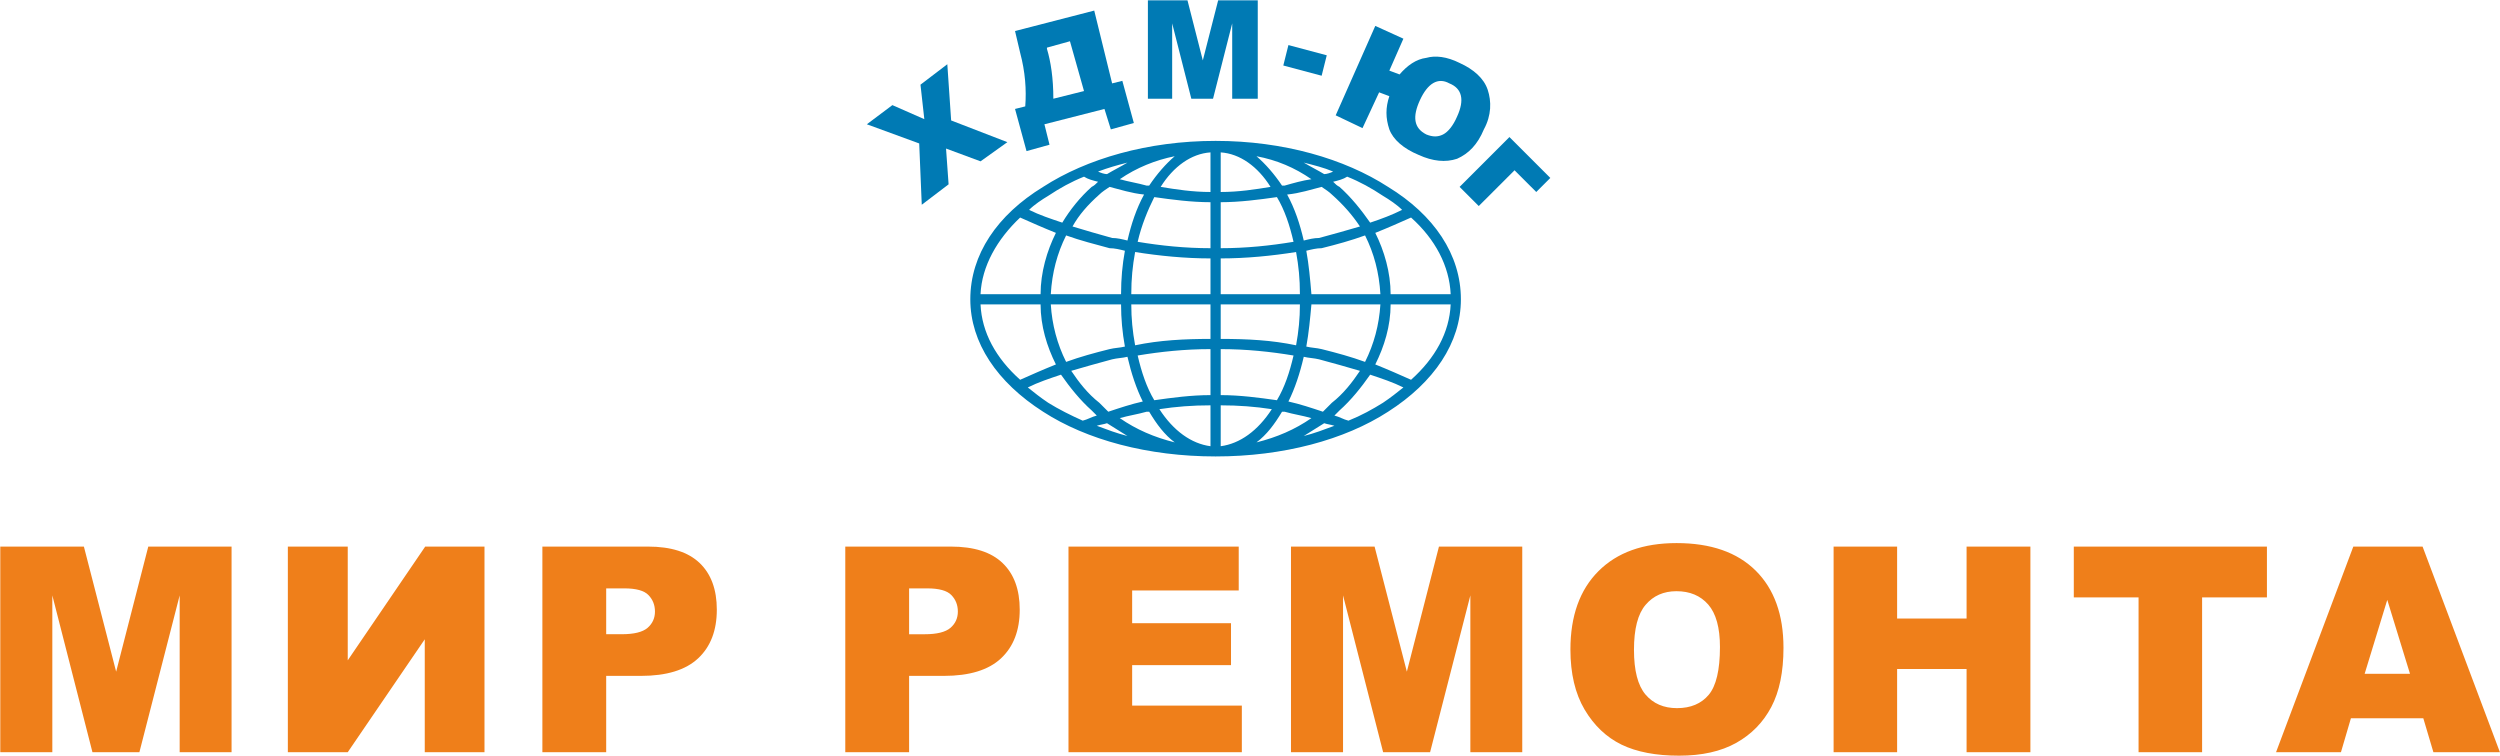
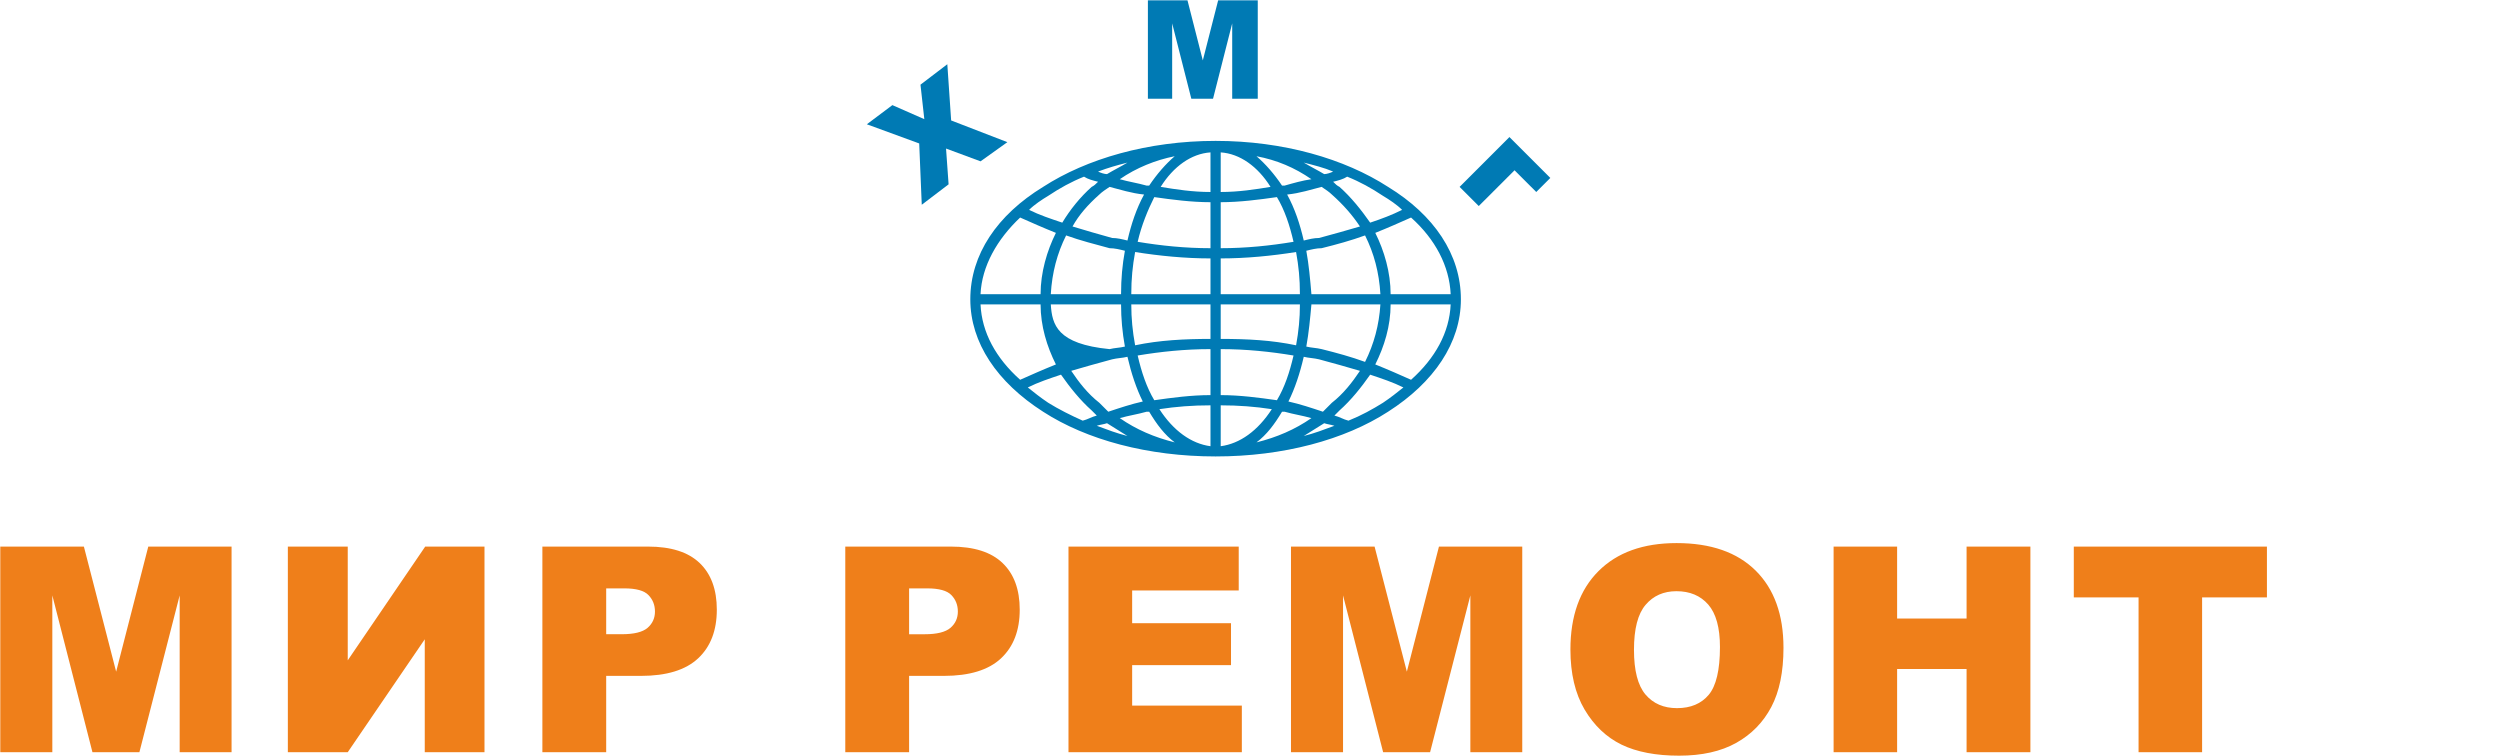
<svg xmlns="http://www.w3.org/2000/svg" width="6114px" height="1849px" viewBox="0 0 6114 1849" version="1.1">
  <title>Group</title>
  <g id="Page-1" stroke="none" stroke-width="1" fill="none" fill-rule="evenodd">
    <g id="Group" transform="translate(0.71, 0.88)" fill-rule="nonzero">
      <path d="M0,1335.85 L204.44,1335.85 L283.33,1641.75 L361.92,1335.85 L565.61,1335.85 L565.61,1838.66 L438.69,1838.66 L438.69,1455.24 L340.2,1838.66 L225.37,1838.66 L127.26,1455.24 L127.26,1838.66 L0,1838.66 L0,1335.85 Z M1184.16,1335.85 L1184.16,1335.85 L1184.16,1838.66 L1038.08,1838.66 L1038.08,1562.6 L849.73,1838.66 L703.25,1838.66 L703.25,1335.85 L849.73,1335.85 L849.73,1614 L1039.18,1335.85 L1184.16,1335.85 Z M1325.73,1335.85 L1325.73,1335.85 L1584.01,1335.85 C1640.19,1335.85 1682.31,1349.22 1710.31,1376 C1738.28,1402.68 1752.34,1440.87 1752.34,1490.11 C1752.34,1540.98 1737.15,1580.66 1706.56,1609.25 C1675.97,1637.78 1629.41,1652.06 1566.8,1652.06 L1481.78,1652.06 L1481.78,1838.66 L1325.73,1838.66 L1325.73,1335.85 L1325.73,1335.85 Z M1481.78,1550.17 L1481.78,1550.17 L1519.87,1550.17 C1549.8,1550.17 1570.77,1545.04 1582.95,1534.64 C1594.98,1524.23 1601.07,1510.86 1601.07,1494.67 C1601.07,1478.89 1595.79,1465.43 1585.26,1454.55 C1574.86,1443.52 1555.05,1438.06 1526.05,1438.06 L1481.78,1438.06 L1481.78,1550.17 Z" id="Shape" fill="#EF7F1A" />
-       <path d="M5925.71,1755.67 L5748.7,1755.67 L5724.33,1838.66 L5565.6,1838.66 L5754.55,1335.85 L5923.96,1335.85 L6113.03,1838.66 L5950.4,1838.66 L5925.71,1755.67 Z M5893.15,1646.9 L5893.15,1646.9 L5837.6,1466.15 L5782.29,1646.9 L5893.15,1646.9 Z" id="Shape" fill="#EF7F1A" />
      <path d="M2066.51,1335.85 L2324.76,1335.85 C2380.94,1335.85 2423.12,1349.16 2451.09,1376 C2479.09,1402.68 2493.12,1440.87 2493.12,1490.14 C2493.12,1540.95 2477.9,1580.63 2447.34,1609.22 C2416.78,1637.78 2370.19,1652.06 2307.58,1652.06 L2222.59,1652.06 L2222.59,1838.66 L2066.51,1838.66 L2066.51,1335.85 L2066.51,1335.85 Z M2222.59,1550.23 L2222.59,1550.23 L2260.62,1550.23 C2290.55,1550.23 2311.55,1545.01 2323.73,1534.61 C2335.76,1524.2 2341.82,1510.83 2341.82,1494.71 C2341.82,1478.89 2336.6,1465.46 2326.04,1454.52 C2315.61,1443.56 2295.83,1438.06 2266.8,1438.06 L2222.59,1438.06 L2222.59,1550.23 Z M2612.38,1335.85 L2612.38,1335.85 L3028.71,1335.85 L3028.71,1443.18 L2768.08,1443.18 L2768.08,1523.14 L3009.83,1523.14 L3009.83,1625.72 L2768.08,1625.72 L2768.08,1724.77 L3036.33,1724.77 L3036.33,1838.66 L2612.38,1838.66 L2612.38,1335.85 Z M3156.53,1335.85 L3156.53,1335.85 L3360.97,1335.85 L3439.9,1641.72 L3518.39,1335.85 L3722.12,1335.85 L3722.12,1838.66 L3595.19,1838.66 L3595.19,1455.24 L3496.74,1838.66 L3381.88,1838.66 L3283.83,1455.24 L3283.83,1838.66 L3156.53,1838.66 L3156.53,1335.85 Z M3839.91,1587.54 L3839.91,1587.54 C3839.91,1505.48 3862.82,1441.56 3908.5,1395.9 C3954.24,1350.1 4017.92,1327.29 4099.54,1327.29 C4183.25,1327.29 4247.77,1349.78 4293.08,1394.72 C4338.23,1439.56 4360.97,1502.55 4360.97,1583.44 C4360.97,1642.19 4351.01,1690.46 4331.23,1728.02 C4311.42,1765.61 4282.86,1794.88 4245.55,1815.82 C4208.06,1836.79 4161.56,1847.19 4105.72,1847.19 C4049.08,1847.19 4002.11,1838.19 3964.9,1820.19 C3927.81,1802.04 3897.69,1773.45 3874.53,1734.36 C3851.47,1695.27 3839.91,1646.31 3839.91,1587.54 L3839.91,1587.54 Z M3995.33,1588.22 L3995.33,1588.22 C3995.33,1639.06 4004.74,1675.46 4023.55,1697.71 C4042.39,1719.83 4068.13,1730.96 4100.54,1730.96 C4133.97,1730.96 4159.84,1720.08 4178.09,1698.4 C4196.37,1676.62 4205.62,1637.66 4205.62,1581.47 C4205.62,1534.04 4195.99,1499.48 4176.97,1477.61 C4157.84,1455.8 4131.97,1444.96 4099.16,1444.96 C4067.95,1444.96 4042.73,1455.96 4023.83,1478.24 C4004.83,1500.36 3995.33,1537.07 3995.33,1588.22 L3995.33,1588.22 Z M4483.55,1335.85 L4483.55,1335.85 L4638.87,1335.85 L4638.87,1511.8 L4808.76,1511.8 L4808.76,1335.85 L4964.83,1335.85 L4964.83,1838.66 L4808.76,1838.66 L4808.76,1635.28 L4638.87,1635.28 L4638.87,1838.66 L4483.55,1838.66 L4483.55,1335.85 Z M5070.98,1335.85 L5070.98,1335.85 L5543.29,1335.85 L5543.29,1460.05 L5384.75,1460.05 L5384.75,1838.66 L5229.36,1838.66 L5229.36,1460.05 L5070.98,1460.05 L5070.98,1335.85 Z" id="Shape" fill="#EF7F1A" />
      <g id="_2065006583984" transform="translate(2119.23, 0)" fill="#007AB4">
-         <path d="M1274.71,456.16 C1168.47,387.42 1018.52,343.67 852.92,343.67 C687.35,343.67 537.37,387.42 431.13,456.16 C318.67,524.87 253.06,621.73 253.06,731.09 C253.06,837.33 318.68,934.16 431.13,1006.03 C537.37,1074.77 687.35,1115.39 852.92,1115.39 C1018.52,1115.39 1168.47,1074.77 1274.71,1006.03 C1387.2,934.16 1452.81,837.33 1452.81,731.09 C1452.81,621.73 1387.2,524.87 1274.71,456.16 Z M621.73,743.59 L621.73,743.59 C621.73,777.96 624.86,812.33 631.1,846.71 C618.61,849.8 606.11,849.8 593.61,852.92 C556.11,862.3 521.74,871.67 487.37,884.17 C465.5,840.42 453,793.59 449.88,743.59 L621.73,743.59 L621.73,743.59 Z M449.88,718.6 L449.88,718.6 C453,665.48 465.5,618.61 487.37,574.86 C521.74,587.36 559.24,596.74 593.61,606.11 C606.11,606.11 618.61,609.23 631.1,612.36 C624.85,646.73 621.73,681.1 621.73,718.6 L449.88,718.6 L449.88,718.6 Z M599.86,877.92 L599.86,877.92 C612.36,874.79 624.86,874.79 637.35,871.67 C646.73,912.29 659.23,949.78 674.85,981.03 C646.73,987.28 618.61,996.65 590.48,1006.03 C584.23,999.78 574.86,990.4 568.61,984.16 C540.49,962.28 518.62,934.16 499.87,906.04 C531.12,896.67 565.49,887.29 599.86,877.92 L599.86,877.92 Z M599.86,581.11 L599.86,581.11 C565.49,571.74 534.24,562.37 503,552.99 C518.62,524.87 540.49,499.87 568.61,474.88 C574.86,468.66 584.24,462.41 593.61,456.16 C618.61,462.41 646.73,471.78 677.97,474.88 C659.23,509.25 646.73,546.74 637.35,587.36 C624.86,584.24 612.36,581.11 599.86,581.11 L599.86,581.11 Z M618.61,437.41 L618.61,437.41 C659.23,409.29 706.09,390.54 752.96,381.17 C731.09,399.92 709.22,424.92 690.47,453.04 C690.47,453.04 687.35,453.04 684.22,453.04 C662.35,446.79 640.48,443.66 618.6,437.41 L618.61,437.41 Z M637.35,396.79 L637.35,396.79 C621.73,406.17 602.98,415.54 587.36,424.92 C581.11,424.92 571.74,421.79 565.49,418.67 C590.48,409.29 612.36,403.04 637.35,396.79 Z M443.63,478.03 L443.63,478.03 C471.75,459.29 499.87,443.66 531.12,431.16 C540.49,437.41 552.99,440.54 565.49,443.66 C559.24,449.91 556.11,453.04 549.86,456.16 C521.74,481.16 496.75,512.37 478,543.62 C449.88,534.24 421.76,524.87 396.79,512.37 C409.26,499.87 428,487.37 443.63,478.03 L443.63,478.03 Z M374.92,531.12 L374.92,531.12 C403.04,543.62 431.13,556.12 462.38,568.61 C440.5,612.36 424.91,665.48 424.91,718.6 L278.05,718.6 C281.18,649.85 318.67,584.24 374.92,531.12 Z M278.05,743.59 L278.05,743.59 L424.91,743.59 C424.91,796.71 440.5,846.71 462.38,890.42 C431.13,902.92 403.04,915.42 374.92,927.91 C315.55,874.8 281.18,812.33 278.05,743.59 Z M527.99,1027.9 L527.99,1027.9 C499.87,1015.4 468.62,999.78 443.63,984.16 C424.91,971.66 409.26,959.16 393.66,946.66 C418.63,934.16 446.75,924.79 474.87,915.41 C496.75,946.66 521.74,977.91 549.86,1002.9 C552.99,1006.03 559.24,1012.28 562.36,1015.4 C549.86,1018.53 540.49,1024.78 527.99,1027.9 L527.99,1027.9 Z M562.36,1040.4 L562.36,1040.4 C571.74,1037.27 577.99,1037.27 587.36,1034.15 C602.98,1043.52 621.73,1056.02 637.35,1065.4 C612.36,1059.15 587.36,1049.77 562.36,1040.4 L562.36,1040.4 Z M618.61,1021.65 L618.61,1021.65 C640.48,1015.4 662.35,1012.28 684.22,1006.03 L690.47,1006.03 C709.22,1037.27 727.97,1062.27 752.96,1081.02 C702.97,1068.52 659.23,1049.77 618.61,1021.65 L618.61,1021.65 Z M840.42,1090.39 L840.42,1090.39 C793.55,1084.14 749.84,1052.9 715.47,999.78 C756.09,993.53 796.68,990.4 840.42,990.4 L840.42,1090.39 Z M840.42,965.41 L840.42,965.41 C793.55,965.41 746.71,971.66 702.97,977.91 C684.22,946.66 671.72,909.17 662.35,868.55 C718.59,859.17 777.96,852.92 840.42,852.92 L840.42,965.41 Z M840.42,827.96 L840.42,827.96 C777.96,827.96 715.47,831.05 656.1,843.58 C649.85,809.21 646.73,777.96 646.73,743.59 L840.42,743.59 L840.42,827.96 L840.42,827.96 Z M840.42,718.6 L840.42,718.6 L646.73,718.6 C646.73,681.1 649.85,649.85 656.1,615.48 C715.47,624.86 777.96,631.11 840.42,631.11 L840.42,718.59 L840.42,718.6 Z M840.42,606.11 L840.42,606.11 C777.96,606.11 718.59,599.86 662.35,590.49 C671.72,549.87 687.35,512.37 702.97,481.16 C746.71,487.37 793.55,493.62 840.42,493.62 L840.42,606.11 Z M840.42,468.66 L840.42,468.66 C796.68,468.66 756.09,462.41 718.59,456.16 C749.84,406.17 793.55,374.92 840.42,371.8 L840.42,468.66 Z M1427.82,718.6 L1427.82,718.6 L1280.96,718.6 C1280.96,665.48 1265.34,612.36 1243.46,568.61 C1274.71,556.12 1302.83,543.62 1330.95,531.12 C1390.32,584.24 1424.69,649.85 1427.82,718.6 Z M1068.52,871.67 L1068.52,871.67 C1081.01,874.8 1093.51,874.8 1106.01,877.92 C1140.35,887.29 1174.72,896.67 1205.97,906.04 C1187.22,934.16 1165.35,962.28 1137.26,984.16 C1130.98,990.41 1121.63,999.78 1115.39,1006.03 C1087.26,996.66 1059.14,987.28 1031.02,981.03 C1046.64,949.79 1059.14,912.29 1068.52,871.67 L1068.52,871.67 Z M1068.52,587.36 L1068.52,587.36 C1059.14,546.74 1046.64,509.25 1027.9,474.88 C1059.14,471.78 1087.26,462.41 1112.26,456.16 C1121.64,462.41 1130.98,468.66 1137.26,474.88 C1165.35,499.87 1187.22,524.87 1205.97,552.99 C1174.72,562.37 1140.35,571.74 1106.01,581.11 C1093.52,581.11 1081.02,584.24 1068.52,587.36 L1068.52,587.36 Z M1112.26,852.92 L1112.26,852.92 C1099.76,849.8 1087.26,849.8 1074.77,846.71 C1081.02,812.33 1084.14,777.96 1087.26,743.59 L1255.96,743.59 C1252.84,793.59 1240.34,840.42 1218.47,884.17 C1184.1,871.67 1149.73,862.3 1112.26,852.92 Z M1087.26,718.6 L1087.26,718.6 C1084.14,681.1 1081.01,646.73 1074.77,612.36 C1087.26,609.23 1099.76,606.11 1112.26,606.11 C1149.73,596.74 1184.1,587.36 1218.47,574.86 C1240.34,618.61 1252.84,665.48 1255.96,718.6 L1087.26,718.6 Z M1174.72,431.16 L1174.72,431.16 C1205.97,443.66 1234.09,459.29 1262.21,478.03 C1277.83,487.38 1296.58,499.87 1309.08,512.37 C1284.08,524.87 1259.09,534.25 1230.96,543.62 C1209.09,512.37 1184.1,481.16 1155.97,456.16 C1149.72,453.04 1146.63,449.91 1140.35,443.66 C1152.85,440.54 1165.35,437.41 1174.72,431.16 L1174.72,431.16 Z M1140.35,418.67 L1140.35,418.67 C1134.13,421.79 1124.76,424.92 1118.51,424.92 C1102.89,415.54 1084.14,406.17 1068.52,396.79 C1093.52,403.04 1118.51,409.29 1140.35,418.67 L1140.35,418.67 Z M1087.26,437.41 L1087.26,437.41 C1065.39,440.54 1043.52,446.79 1021.65,453.04 C1018.52,453.04 1018.52,453.04 1015.4,453.04 C996.65,424.91 974.78,399.92 952.9,381.17 C1002.9,390.54 1046.64,409.29 1087.26,437.41 L1087.26,437.41 Z M865.42,371.8 L865.42,371.8 C912.29,374.92 956.03,406.17 987.28,456.16 C949.78,462.41 909.16,468.66 865.42,468.66 L865.42,371.8 Z M865.42,493.62 L865.42,493.62 C912.29,493.62 959.16,487.37 1002.9,481.16 C1021.65,512.37 1034.15,549.87 1043.52,590.49 C987.28,599.86 927.91,606.11 865.42,606.11 L865.42,493.62 Z M865.42,631.11 L865.42,631.11 C927.91,631.11 990.4,624.86 1049.77,615.48 C1056.02,649.85 1059.14,681.1 1059.14,718.6 L865.42,718.6 L865.42,631.11 L865.42,631.11 Z M865.42,743.59 L865.42,743.59 L1059.14,743.59 C1059.14,777.96 1056.02,809.21 1049.77,843.58 C990.4,831.05 931.03,827.96 865.42,827.96 L865.42,743.59 Z M865.42,852.92 L865.42,852.92 C927.91,852.92 987.28,859.17 1043.52,868.55 C1034.15,909.17 1021.65,946.66 1002.9,977.91 C959.16,971.66 912.29,965.41 865.42,965.41 L865.42,852.92 Z M865.42,990.4 L865.42,990.4 C909.16,990.4 949.78,993.53 990.4,999.78 C956.03,1052.9 912.29,1084.14 865.42,1090.39 L865.42,990.4 Z M1015.4,1006.03 L1015.4,1006.03 C1018.52,1006.03 1018.52,1006.03 1021.65,1006.03 C1043.52,1012.28 1065.39,1015.4 1087.27,1021.65 C1046.65,1049.77 1002.9,1068.52 952.91,1081.02 C977.9,1062.27 996.65,1037.27 1015.4,1006.03 L1015.4,1006.03 Z M1068.52,1065.4 L1068.52,1065.4 C1084.14,1056.02 1102.89,1043.52 1118.51,1034.15 C1127.88,1037.27 1134.13,1037.27 1143.48,1040.4 C1118.51,1049.77 1093.51,1059.15 1068.52,1065.4 L1068.52,1065.4 Z M1262.21,984.16 L1262.21,984.16 C1237.21,999.78 1209.09,1015.4 1177.85,1027.9 C1165.35,1024.78 1155.97,1018.53 1143.48,1015.4 C1146.63,1012.28 1152.85,1006.03 1155.97,1002.91 C1184.1,977.91 1209.09,946.66 1230.96,915.42 C1259.09,924.79 1287.21,934.16 1312.2,946.66 C1296.58,959.16 1280.96,971.66 1262.21,984.16 L1262.21,984.16 Z M1330.95,927.91 L1330.95,927.91 C1302.83,915.42 1274.71,902.92 1243.46,890.42 C1265.34,846.71 1280.96,796.71 1280.96,743.59 L1427.82,743.59 C1424.69,812.33 1390.32,874.8 1330.95,927.91 Z" id="Shape" />
-         <path d="M1302.83,181.19 C1321.58,159.32 1343.45,143.7 1368.45,140.57 C1390.32,134.36 1418.44,137.45 1449.69,153.07 C1484.06,168.7 1509.02,190.57 1518.4,218.69 C1527.77,246.81 1527.77,281.18 1509.02,315.55 C1493.43,353.05 1471.56,374.92 1443.44,387.42 C1415.32,396.79 1384.07,393.67 1349.7,378.04 C1312.2,362.42 1287.21,340.55 1277.83,315.55 C1268.46,287.43 1268.46,262.43 1277.83,234.31 L1252.84,224.94 L1212.22,312.43 L1146.63,281.18 L1243.46,62.49 L1312.2,93.73 L1277.83,171.82 L1302.83,181.19 L1302.83,181.19 Z M1368.45,328.05 L1368.45,328.05 C1384.07,334.3 1396.57,334.3 1409.07,328.05 C1421.57,321.8 1434.07,306.18 1443.44,284.31 C1462.19,243.69 1455.94,215.57 1424.69,203.07 C1396.57,187.44 1371.57,203.07 1352.82,243.69 C1334.08,284.31 1337.2,312.43 1368.45,328.05 Z" id="Shape" />
-         <path d="M652.98,299.93 L596.73,315.55 L581.11,265.56 L434.28,303.05 L446.75,353.05 L390.54,368.67 L362.42,265.56 L387.42,259.31 C390.54,218.69 387.42,174.94 374.92,128.08 L362.42,74.99 L556.11,24.99 L599.86,203.07 L624.86,196.82 L652.98,299.93 L652.98,299.93 Z M531.12,221.81 L531.12,221.81 L496.75,99.99 L440.5,115.61 L440.5,118.7 C449.88,149.95 456.13,190.57 456.13,240.56 L531.12,221.81 Z" id="Shape" />
+         <path d="M1274.71,456.16 C1168.47,387.42 1018.52,343.67 852.92,343.67 C687.35,343.67 537.37,387.42 431.13,456.16 C318.67,524.87 253.06,621.73 253.06,731.09 C253.06,837.33 318.68,934.16 431.13,1006.03 C537.37,1074.77 687.35,1115.39 852.92,1115.39 C1018.52,1115.39 1168.47,1074.77 1274.71,1006.03 C1387.2,934.16 1452.81,837.33 1452.81,731.09 C1452.81,621.73 1387.2,524.87 1274.71,456.16 Z M621.73,743.59 L621.73,743.59 C621.73,777.96 624.86,812.33 631.1,846.71 C618.61,849.8 606.11,849.8 593.61,852.92 C465.5,840.42 453,793.59 449.88,743.59 L621.73,743.59 L621.73,743.59 Z M449.88,718.6 L449.88,718.6 C453,665.48 465.5,618.61 487.37,574.86 C521.74,587.36 559.24,596.74 593.61,606.11 C606.11,606.11 618.61,609.23 631.1,612.36 C624.85,646.73 621.73,681.1 621.73,718.6 L449.88,718.6 L449.88,718.6 Z M599.86,877.92 L599.86,877.92 C612.36,874.79 624.86,874.79 637.35,871.67 C646.73,912.29 659.23,949.78 674.85,981.03 C646.73,987.28 618.61,996.65 590.48,1006.03 C584.23,999.78 574.86,990.4 568.61,984.16 C540.49,962.28 518.62,934.16 499.87,906.04 C531.12,896.67 565.49,887.29 599.86,877.92 L599.86,877.92 Z M599.86,581.11 L599.86,581.11 C565.49,571.74 534.24,562.37 503,552.99 C518.62,524.87 540.49,499.87 568.61,474.88 C574.86,468.66 584.24,462.41 593.61,456.16 C618.61,462.41 646.73,471.78 677.97,474.88 C659.23,509.25 646.73,546.74 637.35,587.36 C624.86,584.24 612.36,581.11 599.86,581.11 L599.86,581.11 Z M618.61,437.41 L618.61,437.41 C659.23,409.29 706.09,390.54 752.96,381.17 C731.09,399.92 709.22,424.92 690.47,453.04 C690.47,453.04 687.35,453.04 684.22,453.04 C662.35,446.79 640.48,443.66 618.6,437.41 L618.61,437.41 Z M637.35,396.79 L637.35,396.79 C621.73,406.17 602.98,415.54 587.36,424.92 C581.11,424.92 571.74,421.79 565.49,418.67 C590.48,409.29 612.36,403.04 637.35,396.79 Z M443.63,478.03 L443.63,478.03 C471.75,459.29 499.87,443.66 531.12,431.16 C540.49,437.41 552.99,440.54 565.49,443.66 C559.24,449.91 556.11,453.04 549.86,456.16 C521.74,481.16 496.75,512.37 478,543.62 C449.88,534.24 421.76,524.87 396.79,512.37 C409.26,499.87 428,487.37 443.63,478.03 L443.63,478.03 Z M374.92,531.12 L374.92,531.12 C403.04,543.62 431.13,556.12 462.38,568.61 C440.5,612.36 424.91,665.48 424.91,718.6 L278.05,718.6 C281.18,649.85 318.67,584.24 374.92,531.12 Z M278.05,743.59 L278.05,743.59 L424.91,743.59 C424.91,796.71 440.5,846.71 462.38,890.42 C431.13,902.92 403.04,915.42 374.92,927.91 C315.55,874.8 281.18,812.33 278.05,743.59 Z M527.99,1027.9 L527.99,1027.9 C499.87,1015.4 468.62,999.78 443.63,984.16 C424.91,971.66 409.26,959.16 393.66,946.66 C418.63,934.16 446.75,924.79 474.87,915.41 C496.75,946.66 521.74,977.91 549.86,1002.9 C552.99,1006.03 559.24,1012.28 562.36,1015.4 C549.86,1018.53 540.49,1024.78 527.99,1027.9 L527.99,1027.9 Z M562.36,1040.4 L562.36,1040.4 C571.74,1037.27 577.99,1037.27 587.36,1034.15 C602.98,1043.52 621.73,1056.02 637.35,1065.4 C612.36,1059.15 587.36,1049.77 562.36,1040.4 L562.36,1040.4 Z M618.61,1021.65 L618.61,1021.65 C640.48,1015.4 662.35,1012.28 684.22,1006.03 L690.47,1006.03 C709.22,1037.27 727.97,1062.27 752.96,1081.02 C702.97,1068.52 659.23,1049.77 618.61,1021.65 L618.61,1021.65 Z M840.42,1090.39 L840.42,1090.39 C793.55,1084.14 749.84,1052.9 715.47,999.78 C756.09,993.53 796.68,990.4 840.42,990.4 L840.42,1090.39 Z M840.42,965.41 L840.42,965.41 C793.55,965.41 746.71,971.66 702.97,977.91 C684.22,946.66 671.72,909.17 662.35,868.55 C718.59,859.17 777.96,852.92 840.42,852.92 L840.42,965.41 Z M840.42,827.96 L840.42,827.96 C777.96,827.96 715.47,831.05 656.1,843.58 C649.85,809.21 646.73,777.96 646.73,743.59 L840.42,743.59 L840.42,827.96 L840.42,827.96 Z M840.42,718.6 L840.42,718.6 L646.73,718.6 C646.73,681.1 649.85,649.85 656.1,615.48 C715.47,624.86 777.96,631.11 840.42,631.11 L840.42,718.59 L840.42,718.6 Z M840.42,606.11 L840.42,606.11 C777.96,606.11 718.59,599.86 662.35,590.49 C671.72,549.87 687.35,512.37 702.97,481.16 C746.71,487.37 793.55,493.62 840.42,493.62 L840.42,606.11 Z M840.42,468.66 L840.42,468.66 C796.68,468.66 756.09,462.41 718.59,456.16 C749.84,406.17 793.55,374.92 840.42,371.8 L840.42,468.66 Z M1427.82,718.6 L1427.82,718.6 L1280.96,718.6 C1280.96,665.48 1265.34,612.36 1243.46,568.61 C1274.71,556.12 1302.83,543.62 1330.95,531.12 C1390.32,584.24 1424.69,649.85 1427.82,718.6 Z M1068.52,871.67 L1068.52,871.67 C1081.01,874.8 1093.51,874.8 1106.01,877.92 C1140.35,887.29 1174.72,896.67 1205.97,906.04 C1187.22,934.16 1165.35,962.28 1137.26,984.16 C1130.98,990.41 1121.63,999.78 1115.39,1006.03 C1087.26,996.66 1059.14,987.28 1031.02,981.03 C1046.64,949.79 1059.14,912.29 1068.52,871.67 L1068.52,871.67 Z M1068.52,587.36 L1068.52,587.36 C1059.14,546.74 1046.64,509.25 1027.9,474.88 C1059.14,471.78 1087.26,462.41 1112.26,456.16 C1121.64,462.41 1130.98,468.66 1137.26,474.88 C1165.35,499.87 1187.22,524.87 1205.97,552.99 C1174.72,562.37 1140.35,571.74 1106.01,581.11 C1093.52,581.11 1081.02,584.24 1068.52,587.36 L1068.52,587.36 Z M1112.26,852.92 L1112.26,852.92 C1099.76,849.8 1087.26,849.8 1074.77,846.71 C1081.02,812.33 1084.14,777.96 1087.26,743.59 L1255.96,743.59 C1252.84,793.59 1240.34,840.42 1218.47,884.17 C1184.1,871.67 1149.73,862.3 1112.26,852.92 Z M1087.26,718.6 L1087.26,718.6 C1084.14,681.1 1081.01,646.73 1074.77,612.36 C1087.26,609.23 1099.76,606.11 1112.26,606.11 C1149.73,596.74 1184.1,587.36 1218.47,574.86 C1240.34,618.61 1252.84,665.48 1255.96,718.6 L1087.26,718.6 Z M1174.72,431.16 L1174.72,431.16 C1205.97,443.66 1234.09,459.29 1262.21,478.03 C1277.83,487.38 1296.58,499.87 1309.08,512.37 C1284.08,524.87 1259.09,534.25 1230.96,543.62 C1209.09,512.37 1184.1,481.16 1155.97,456.16 C1149.72,453.04 1146.63,449.91 1140.35,443.66 C1152.85,440.54 1165.35,437.41 1174.72,431.16 L1174.72,431.16 Z M1140.35,418.67 L1140.35,418.67 C1134.13,421.79 1124.76,424.92 1118.51,424.92 C1102.89,415.54 1084.14,406.17 1068.52,396.79 C1093.52,403.04 1118.51,409.29 1140.35,418.67 L1140.35,418.67 Z M1087.26,437.41 L1087.26,437.41 C1065.39,440.54 1043.52,446.79 1021.65,453.04 C1018.52,453.04 1018.52,453.04 1015.4,453.04 C996.65,424.91 974.78,399.92 952.9,381.17 C1002.9,390.54 1046.64,409.29 1087.26,437.41 L1087.26,437.41 Z M865.42,371.8 L865.42,371.8 C912.29,374.92 956.03,406.17 987.28,456.16 C949.78,462.41 909.16,468.66 865.42,468.66 L865.42,371.8 Z M865.42,493.62 L865.42,493.62 C912.29,493.62 959.16,487.37 1002.9,481.16 C1021.65,512.37 1034.15,549.87 1043.52,590.49 C987.28,599.86 927.91,606.11 865.42,606.11 L865.42,493.62 Z M865.42,631.11 L865.42,631.11 C927.91,631.11 990.4,624.86 1049.77,615.48 C1056.02,649.85 1059.14,681.1 1059.14,718.6 L865.42,718.6 L865.42,631.11 L865.42,631.11 Z M865.42,743.59 L865.42,743.59 L1059.14,743.59 C1059.14,777.96 1056.02,809.21 1049.77,843.58 C990.4,831.05 931.03,827.96 865.42,827.96 L865.42,743.59 Z M865.42,852.92 L865.42,852.92 C927.91,852.92 987.28,859.17 1043.52,868.55 C1034.15,909.17 1021.65,946.66 1002.9,977.91 C959.16,971.66 912.29,965.41 865.42,965.41 L865.42,852.92 Z M865.42,990.4 L865.42,990.4 C909.16,990.4 949.78,993.53 990.4,999.78 C956.03,1052.9 912.29,1084.14 865.42,1090.39 L865.42,990.4 Z M1015.4,1006.03 L1015.4,1006.03 C1018.52,1006.03 1018.52,1006.03 1021.65,1006.03 C1043.52,1012.28 1065.39,1015.4 1087.27,1021.65 C1046.65,1049.77 1002.9,1068.52 952.91,1081.02 C977.9,1062.27 996.65,1037.27 1015.4,1006.03 L1015.4,1006.03 Z M1068.52,1065.4 L1068.52,1065.4 C1084.14,1056.02 1102.89,1043.52 1118.51,1034.15 C1127.88,1037.27 1134.13,1037.27 1143.48,1040.4 C1118.51,1049.77 1093.51,1059.15 1068.52,1065.4 L1068.52,1065.4 Z M1262.21,984.16 L1262.21,984.16 C1237.21,999.78 1209.09,1015.4 1177.85,1027.9 C1165.35,1024.78 1155.97,1018.53 1143.48,1015.4 C1146.63,1012.28 1152.85,1006.03 1155.97,1002.91 C1184.1,977.91 1209.09,946.66 1230.96,915.42 C1259.09,924.79 1287.21,934.16 1312.2,946.66 C1296.58,959.16 1280.96,971.66 1262.21,984.16 L1262.21,984.16 Z M1330.95,927.91 L1330.95,927.91 C1302.83,915.42 1274.71,902.92 1243.46,890.42 C1265.34,846.71 1280.96,796.71 1280.96,743.59 L1427.82,743.59 C1424.69,812.33 1390.32,874.8 1330.95,927.91 Z" id="Shape" />
        <polygon id="Path" points="1637.13 468.66 1584.01 415.54 1496.53 503 1449.69 456.16 1571.52 334.3 1671.5 434.29" />
        <polygon id="Path" points="687.35 0 784.18 0 821.67 146.82 859.17 0 956.03 0 956.03 240.56 893.54 240.56 893.54 56.24 846.67 240.56 793.55 240.56 746.71 56.24 746.71 240.56 687.35 240.56" />
        <polygon id="Path" points="0 303.05 62.46 256.19 140.57 290.56 131.2 206.19 196.82 156.2 206.19 293.68 343.67 346.8 278.05 393.67 193.69 362.42 199.94 449.91 134.32 499.87 128.07 349.92" />
-         <polygon id="Path" points="1031.02 109.33 1124.76 134.36 1112.26 184.32 1018.52 159.32" />
      </g>
    </g>
  </g>
</svg>